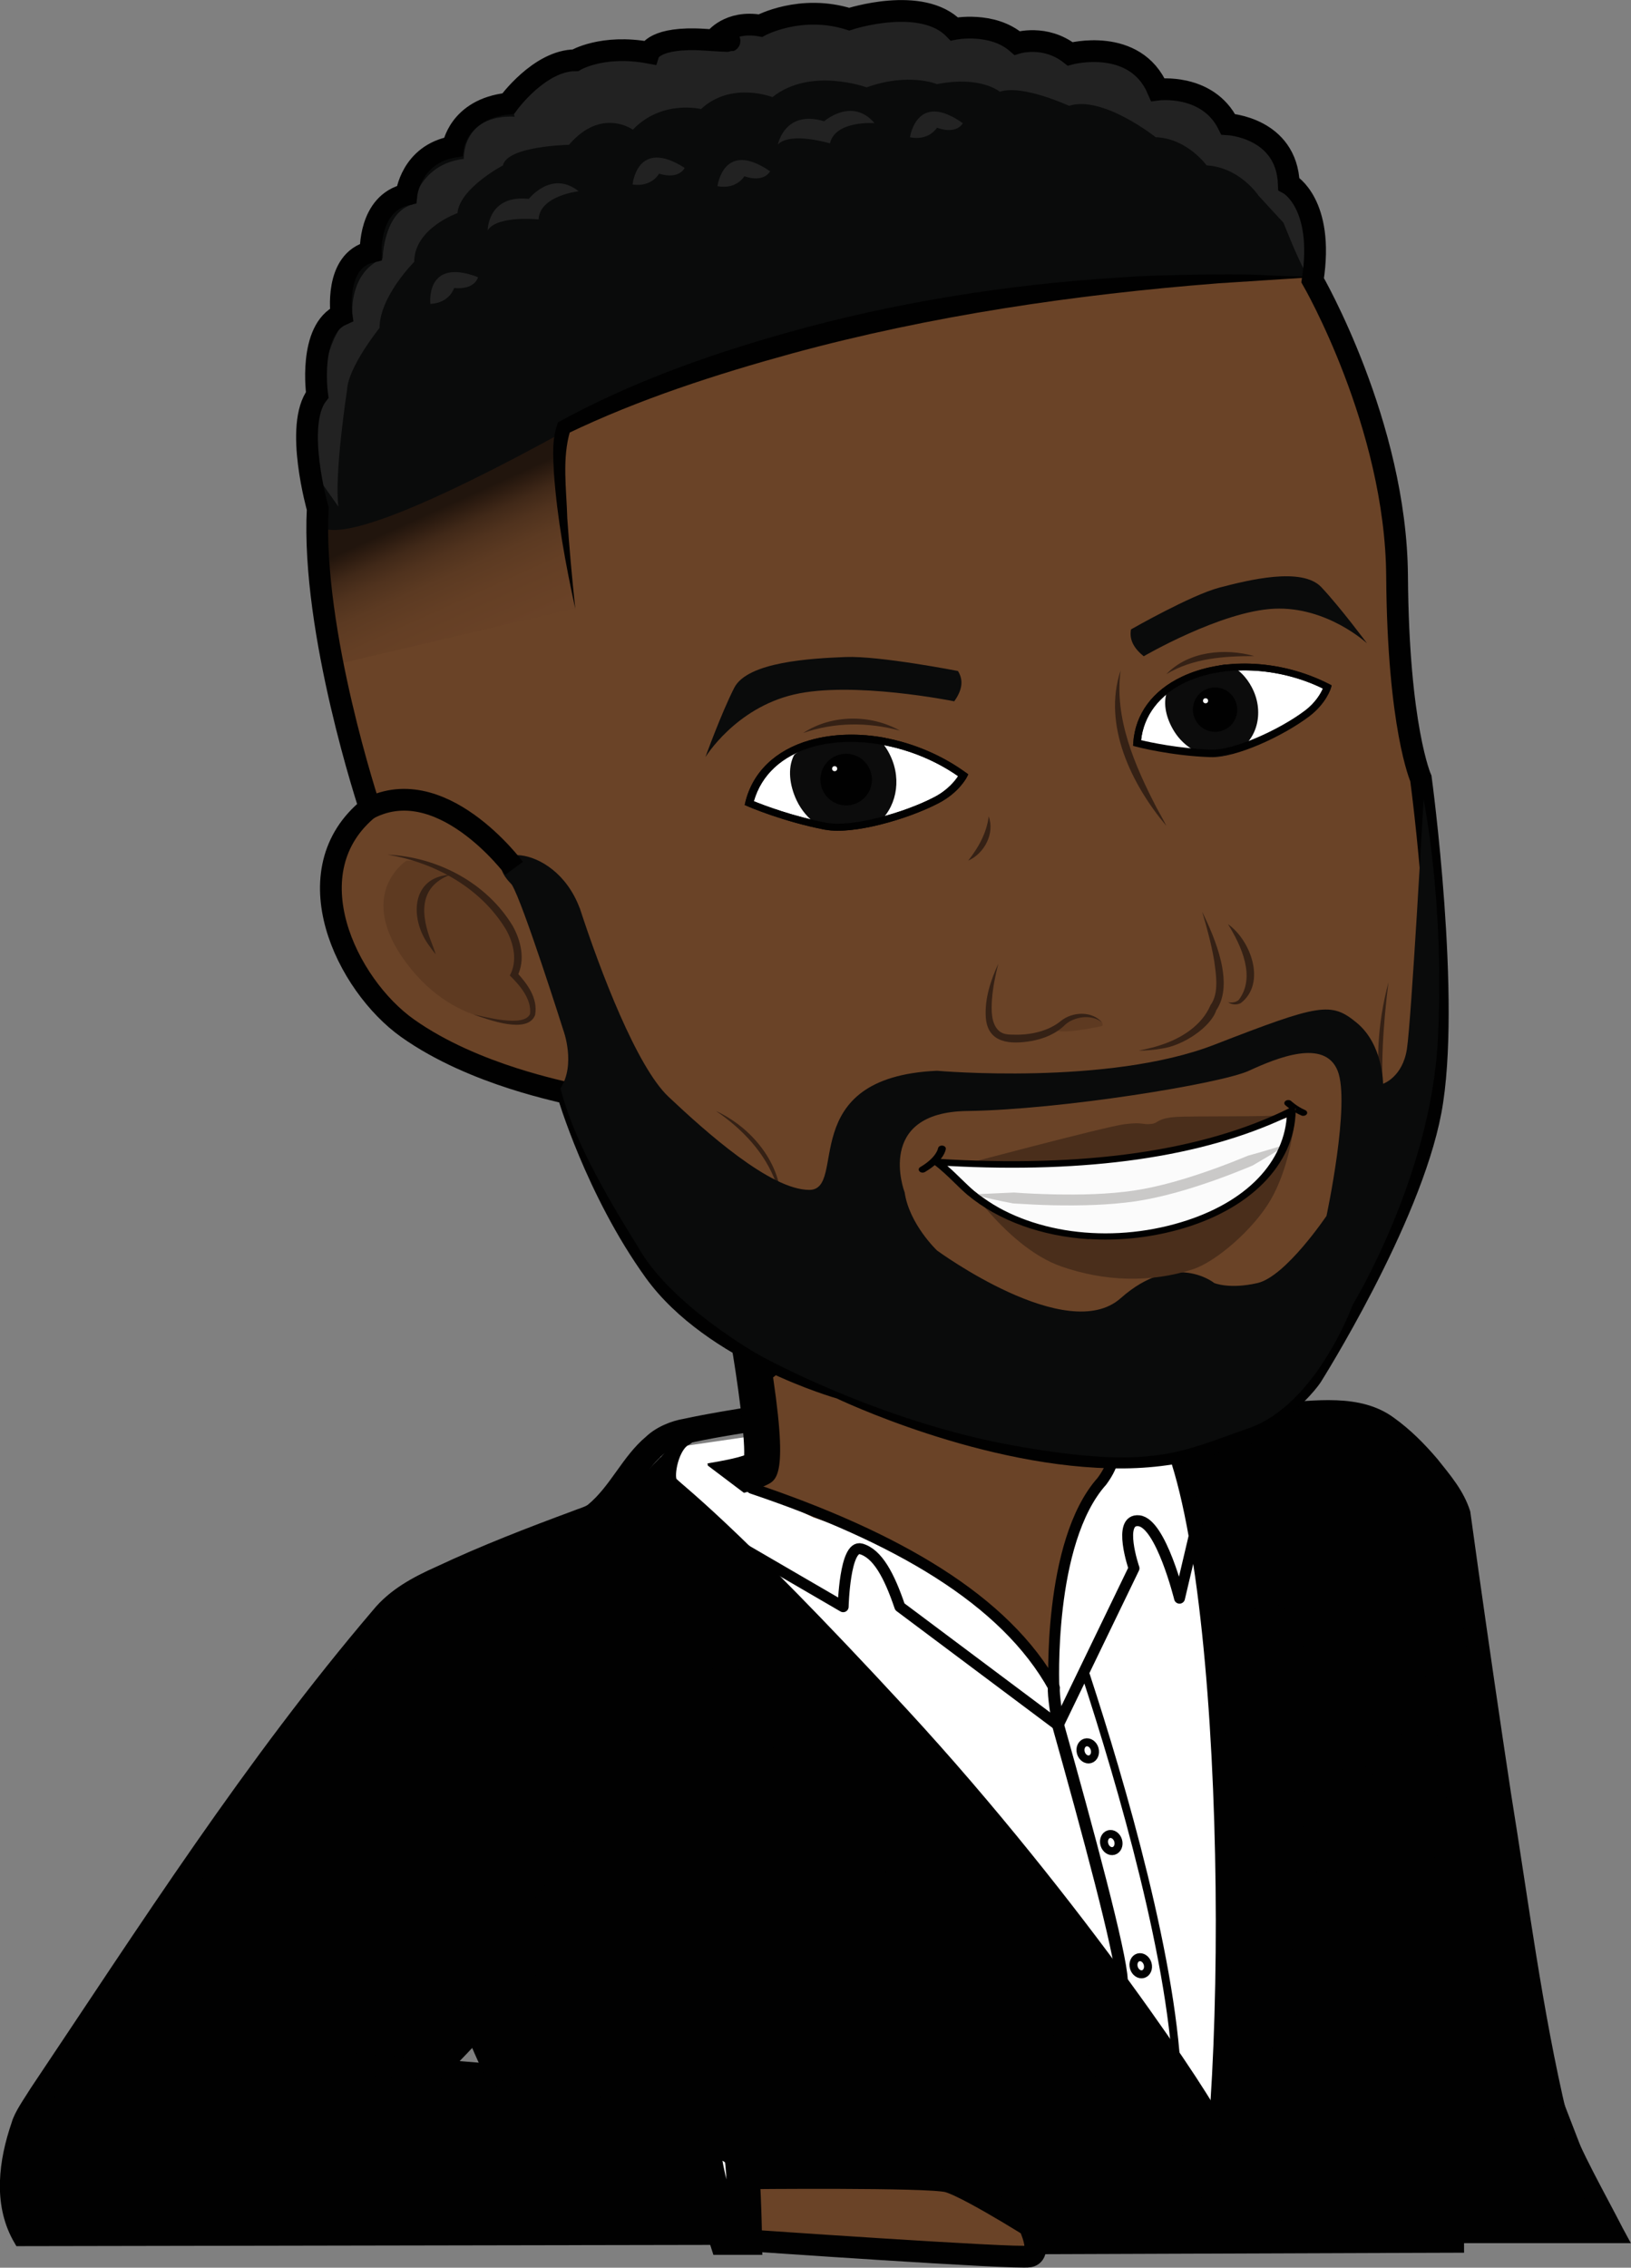
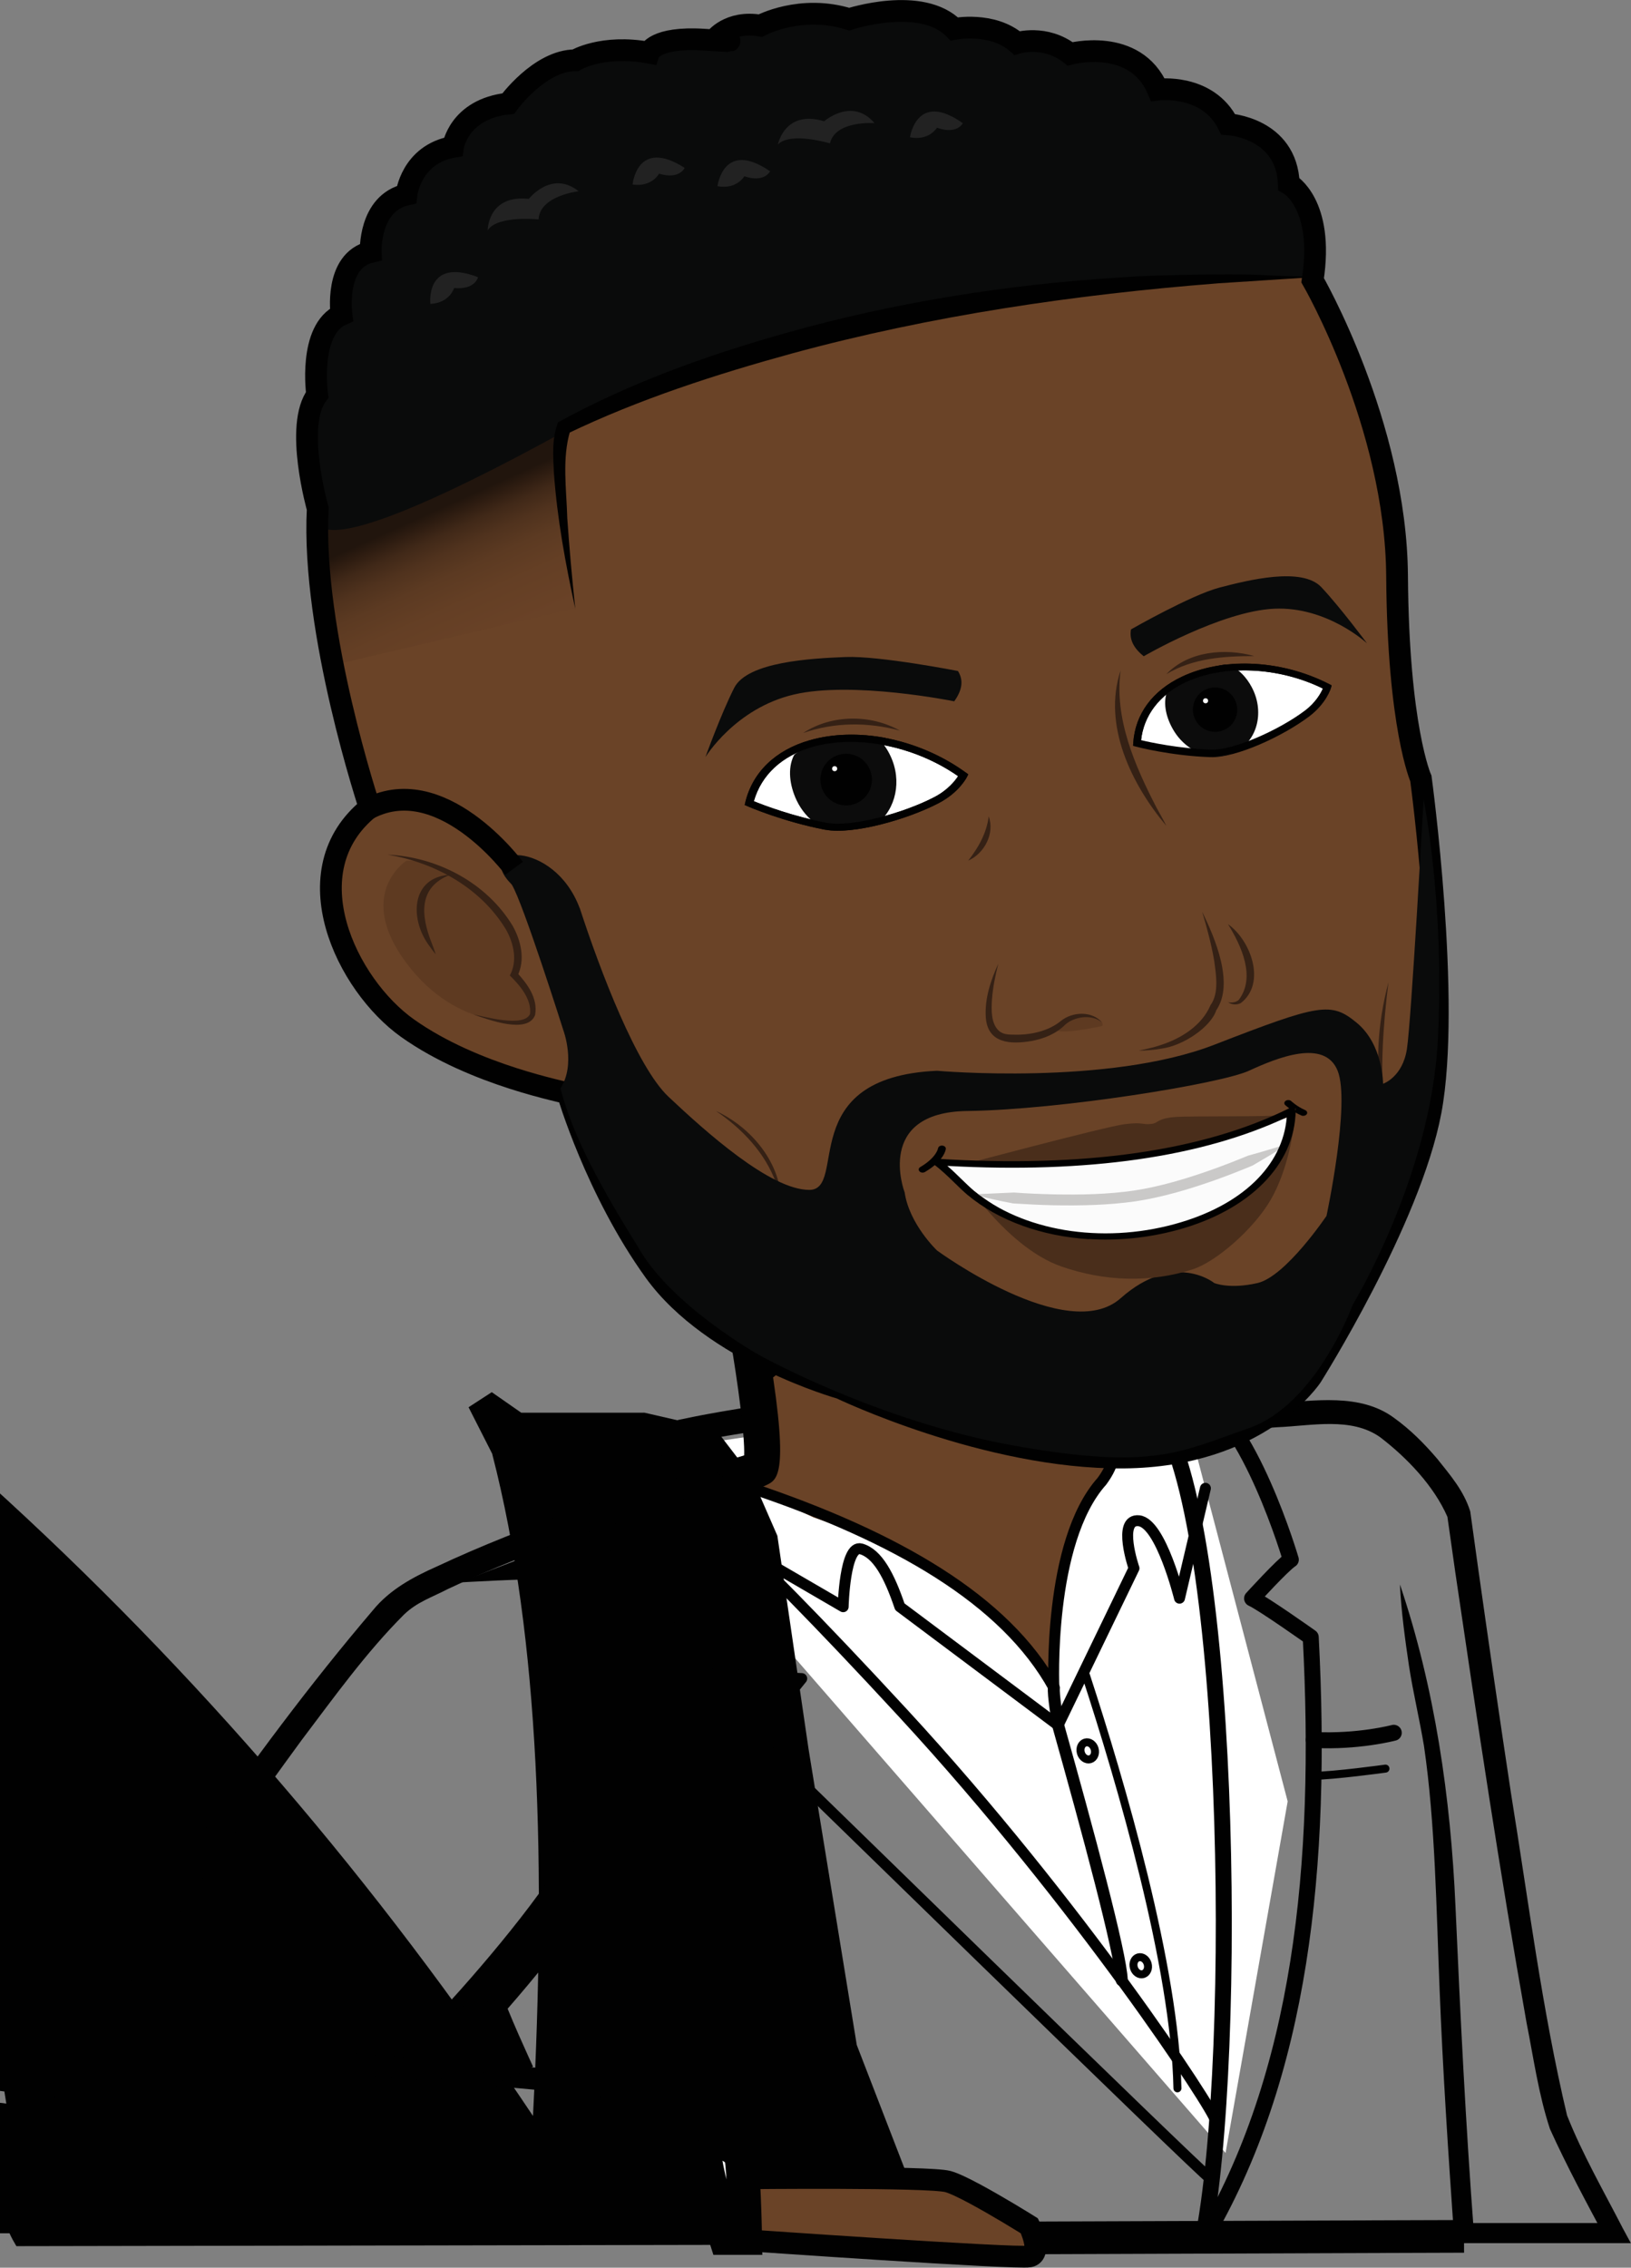
<svg xmlns="http://www.w3.org/2000/svg" id="Calque_2" viewBox="0 0 212.16 294.86">
  <rect x="0" y="0" width="212.16" height="294.86" fill="#808080" stroke="none" />
  <defs>
    <style>.cls-1{stroke-width:1.42px;}.cls-1,.cls-2,.cls-3,.cls-4,.cls-5,.cls-6,.cls-7,.cls-8,.cls-9,.cls-10{stroke:#010101;}.cls-1,.cls-2,.cls-3,.cls-5,.cls-7,.cls-8,.cls-9,.cls-10{fill:none;}.cls-1,.cls-3,.cls-5,.cls-7,.cls-10{stroke-linecap:round;stroke-linejoin:round;}.cls-11{fill:#010101;}.cls-12,.cls-4{fill:#6a4327;}.cls-13,.cls-6{fill:#fff;}.cls-14{fill:#fbfbfb;}.cls-15{fill:#cac9c8;}.cls-16{fill:#0c0c0c;}.cls-17{fill:#0a0b0b;}.cls-18{fill:#352115;}.cls-19{fill:#4a2e1b;}.cls-20{fill:#5e3a21;}.cls-2{stroke-width:6.23px;}.cls-2,.cls-4,.cls-6,.cls-8,.cls-9{stroke-miterlimit:10;}.cls-3,.cls-10{stroke-width:1.04px;}.cls-4,.cls-8{stroke-width:2.83px;}.cls-5{stroke-width:2.08px;}.cls-6{stroke-width:4.35px;}.cls-7{stroke-width:1.56px;}.cls-21{fill:url(#Dégradé_sans_nom_28);opacity:.7;}.cls-9{stroke-width:4.25px;}.cls-10{stroke-dasharray:0 0 5.55 5.55;}.cls-22{fill:#333232;opacity:.6;}</style>
    <linearGradient id="Dégradé_sans_nom_28" x1="55.92" y1="66.64" x2="75.23" y2="109.44" gradientUnits="userSpaceOnUse">
      <stop offset="0" stop-color="#010101" />
      <stop offset=".03" stop-color="#140c07" />
      <stop offset=".07" stop-color="#2e1d11" />
      <stop offset=".12" stop-color="#442b19" />
      <stop offset=".18" stop-color="#55361f" />
      <stop offset=".26" stop-color="#613d23" />
      <stop offset=".37" stop-color="#684126" />
      <stop offset=".66" stop-color="#6a4327" />
    </linearGradient>
  </defs>
  <g id="Calque_15">
    <g>
      <g>
        <polygon class="cls-13" points="85.58 188.52 88.64 198.62 159.42 279.94 167.5 234.23 155.48 188.52 148.87 179.31 85.58 188.52" />
-         <path class="cls-11" d="m3.05,290.39h89.06l-1.66-16.79-34.84-4.47,6.89-7.06,4.4,6.95,22.73,2.93,2.93,18.45h117.42l-9.47-24.49-6.27-38.46-4.06-27.76-3.41-7.81-4.65-6.07-9.22-2.12h-16.04l-3.83-2.67-3.02,1.96,3.07,6.04c6.28,24.34,6.96,54.09,5.31,86.11-20.11-30.09-43.6-57.69-70.98-82.44l-.1-1.77,1.24-4.15-10.74,11.05-27.29,11.88-12.95,16.1-29.48,42.5-7.24,13.48,2.2,8.61Z" />
+         <path class="cls-11" d="m3.05,290.39l-1.66-16.79-34.84-4.47,6.89-7.06,4.4,6.95,22.73,2.93,2.93,18.45h117.42l-9.47-24.49-6.27-38.46-4.06-27.76-3.41-7.81-4.65-6.07-9.22-2.12h-16.04l-3.83-2.67-3.02,1.96,3.07,6.04c6.28,24.34,6.96,54.09,5.31,86.11-20.11-30.09-43.6-57.69-70.98-82.44l-.1-1.77,1.24-4.15-10.74,11.05-27.29,11.88-12.95,16.1-29.48,42.5-7.24,13.48,2.2,8.61Z" />
        <path class="cls-12" d="m97.78,172.29s2.7,18.78,1.81,19.27-1.8,1.96-1.8,1.96l8.02,3.78c18.67,6.4,27.33,13.97,30.93,22.15,0,0,.34-13.44,3.05-22.11l3.53-4.72,1.22-3.65-.4-3.54-3.9-.8-42.46-12.32Z" />
        <path class="cls-11" d="m20.76,269.01c6.52-3.95,14.65-2.42,21.82-2.22,7.26.45,14.51.97,21.76,1.58,8.16.78,16.41,1.29,24.54,2.97,1.03.3,2.28.48,2.91,1.6.11.23.21.54.29.78,1.28,5.66,1.47,10.98,1.54,16.72,0,0-.03,1.46-.03,1.46,0,0-1.48,0-1.48,0,0,0-89.04.16-89.04.16,0,0-.94,0-.94,0,0,0-.47-.82-.47-.82-2.58-4.76-1.82-10.37-.14-15.26.39-1.41,1.72-3.22,2.48-4.47,14.19-21.17,27.96-42.72,44.53-62.16,2.17-2.65,5.17-4.28,8.31-5.67,5.81-2.73,11.78-5.03,17.78-7.25.53-.23,1.38-.44,1.84-.76,2.96-2.43,4.5-6.29,7.58-8.87,1.31-1.24,3.23-2.04,4.98-2.33,3.2-.69,6.33-1.18,9.48-1.69,0,0-1.38,1.73-1.38,1.73-.48-4.64-2.1-9.48-3.32-14.09-.88-3.8-2.46-7.58-2.02-11.65,1.88-5.99,9.15,1.83,11.41,3.79,5.8,5.33,10.94,11.61,17.34,16.18.52.33.97.56,1.37.64.06,0-.12.02.13-.01l.92-.12c5.77-.8,18-2.35,23.89-3.11.93-.08,4.5-.62,5.41-.58,1.26.1,2.32,1.43,2.83,2.11,1.34,1.63,2.59,4.11,4.26,5,.16.08.2.08.4.11,1.69.1,4.45-.21,6.15-.34,5.05-.27,11.01-1.34,15.43,1.91,2.19,1.57,3.98,3.4,5.65,5.35,1.7,2.14,3.43,4.12,4.28,6.83,0,0,1.04,7.48,1.04,7.48,1.38,9.77,2.8,19.54,4.28,29.3,2.26,13.94,4.02,28.01,7.27,41.75,2,5.05,4.76,9.83,7.26,14.69,0,0,1.04,1.92,1.04,1.92,0,0-2.18,0-2.18,0,0,0-19.54,0-19.54,0,0,0-1.21,0-1.21,0,0,0-.09-1.21-.09-1.21-.74-10.61-1.44-21.2-1.86-31.83-.42-10.23-.55-21.54-2.03-31.61-.57-3.43-1.41-6.92-1.95-10.41-.52-3.51-1-7.02-1.18-10.59,4.56,13.46,6.61,27.79,7.23,41.9.63,14.17,1.32,28.23,2.39,42.35,0,0-1.3-1.21-1.3-1.21,0,0,19.54,0,19.54,0l-1.14,1.92c-2.5-4.66-5-9.3-7.2-14.15-1.49-4.51-2.13-9.21-3.05-13.84-3.46-19.48-6.39-39.01-9.27-58.57,0,0-1.02-7.19-1.02-7.19-1.77-4.05-5.3-7.72-8.76-10.36-3.76-2.66-8.96-1.47-13.37-1.29-2.02.12-4.79.55-6.78.36-3.52-.56-4.99-4.06-6.86-6.34-.31-.43-.75-.89-.84-.93,0,0,.02.02.04.02.07.04.09.03.21.05.04,0,.13,0,.13,0,0,0-.08,0-.08,0,0,0-.18.02-.18.02,0,0-.9.1-.9.1-7.57.94-20,2.53-27.51,3.57,0,0-.92.12-.92.12-2.03.3-3.83-1.18-5.31-2.24-5.88-4.72-10.76-10.31-16.21-15.42-2.09-1.87-4.27-4.17-6.61-5.1-.02,0,.27-.03.4-.15.33-.27.25-.34.24-.21-.11,3.35,1.18,6.75,1.98,10.08,1.42,5.36,3.2,10.54,3.56,16.21-3.97.67-8.02,1.23-11.88,2.16-2.43.64-3.78,2.7-5.34,4.67-1.5,1.96-2.82,4.25-5.01,5.81-.34.21-.73.45-1.12.59-3.43,1.27-6.88,2.55-10.26,3.92-2.92,1.18-5.83,2.41-8.65,3.75-2.02,1.06-3.99,1.67-5.7,3.32-4.94,4.94-9.07,10.71-13.35,16.37-11.68,15.96-22.92,32.35-33.74,48.92-2.27,4.14-3.15,10.22-1.01,14.35,0,0-1.4-.81-1.4-.81l89.04.06-1.51,1.46c-.07-5.15-.21-11.12-1.49-16.09.04.09.12.2.15.23.17.18.17.14.15.14-1.15-.49-2.54-.67-3.81-.92-7.05-1.14-14.31-1.78-21.52-2.43-10.76-.82-21.68-1.95-32.45-2.04-3.56.13-7.04.2-10.69.25l-.19-.48h0Z" />
        <path class="cls-2" d="m54.18,269.02c2.94-2.31,12.41-12.68,18.4-20.91,5.99-8.23,8.5-14.33,8.5-14.33" />
        <path class="cls-2" d="m66.51,270.03s-3.75-8.12-4.01-9.54" />
        <path class="cls-4" d="m96.98,283.24s23.83-.25,26.32.42c1.55.42,5.27,2.55,7.86,4.09,1.58.94,2.74,1.67,2.74,1.67,0,0,1.75,3.64,0,3.98s-37.01-2.12-37.01-2.12" />
        <path class="cls-6" d="m91.39,278.27s3.67-.11,4.94,1.95c.28.46.54,6.19.62,10.8h-2.57c-1.31-4.04-2.7-9.29-2.98-12.75Z" />
        <path class="cls-5" d="m150,182.97c10.16,11.67,11.26,84.46,6.4,108.52,12.89-21.67,15.65-48.95,14.1-78.61,0,0-6.21-4.4-7.63-5.04,0,0,4.01-4.4,5.04-5.04,0,0-5.4-18.46-12.44-21.84s-5.48,2.02-5.48,2.02Z" />
        <path class="cls-5" d="m181.3,225.31s-4.62,1.23-10.41.93" />
        <path class="cls-3" d="m180.22,229.97s-6.78.93-9.33.93" />
        <g>
          <path class="cls-3" d="m79.9,235.21s.38-1.15.77-3.02" />
          <path class="cls-10" d="m81.4,226.69c.2-3.42-.05-7.42-1.5-11.16-2.81-7.21-6.83-11.07-13.75-11.72" />
          <path class="cls-3" d="m63.37,203.73c-.98.02-2.02.1-3.11.22" />
        </g>
        <path class="cls-11" d="m59.66,205.77s9.26-.56,12.2-.39c0,0-.51-1.69.44-1.67s2.68.44,2.68.44c0,0-1.03-2.08-5.63-2.1" />
        <path class="cls-1" d="m79.99,194.35s-1.43,4.38,0,6.95,11.84,16.32,11.84,16.32l12.46.64-6.12,7.58s58.8,57.4,59.19,57.35.88-6.09.77-7.4-17.68-28.13-40.66-53.03c-22.98-24.9-29.53-29.31-30.07-30.07s.2-4.71,1.92-5.47l3.11-2.5h7.04s.1-5.73.1-5.73l2.27-1.82,23.24-.98,18.69,8.34s3.09,3.36-.44,8.08c-7.11,7.95-6.24,26.86-6.24,26.86-6.31-11.48-20.58-19.65-39.29-25.95l-3.6-2.72" />
        <path class="cls-7" d="m145.92,257.49c-.1-3.44-4.46-19.58-8.28-33.16-.14-.87-.65-4.05-.55-4.86" />
        <path class="cls-3" d="m141.26,217.85c4.5,13.77,11.6,37.88,11.9,53.69" />
        <ellipse class="cls-3" cx="141.49" cy="227.67" rx=".93" ry="1.13" transform="translate(-57.99 48.61) rotate(-16.23)" />
-         <ellipse class="cls-3" cx="144.54" cy="239.59" rx=".93" ry="1.13" transform="translate(-61.19 49.94) rotate(-16.23)" />
        <ellipse class="cls-3" cx="148.38" cy="255.61" rx=".93" ry="1.13" transform="translate(-65.52 51.65) rotate(-16.23)" />
        <polyline class="cls-9" points="133.91 290.99 181.07 290.82 190.44 290.79" />
        <path class="cls-11" d="m99.56,173.03l-4.61.81c1.03,5.87,1.95,12.92,1.85,15.4-1.23.42-2.81.7-4.46.99l-.31.06.05.28,4.69,3.54c1.05-.26,2.05-.58,2.95-1.02,1.53-.74,3.11-1.51-.15-20.07Z" />
        <path class="cls-1" d="m96.75,201.4l12.93,7.52s.19-8.13,2.33-7.52c2.14.61,3.66,3.45,5.04,7.52l20.59,15.41,9.87-20.41s-2.23-6.49.64-6.18,5.28,10.07,5.28,10.07l3.37-14.29" />
        <path class="cls-12" d="m41.33,66.14s98.86-44.36,124.77-32.81c0,0,4.02,1.2,6.44,6.53,2.42,5.33,7.18,19.71,7.18,19.71l1.71,9.87v8.74l.91,9.87.83,6.5,1.87,8.35.91,13.38-2.68,24.43-3.94,1.97-5.28-7.53-21.9,4.79-28.24,2.75-12.18,3.45-2.32,11.34-24.29-9.29c-2.59-.07-6.12-1.95-10-4.9-8.29-2.45-14.71-5.34-19.62-8.43-7.85-4.02-11.4-11.47-12.17-18.02-.79-6.74,1.38-8.38,4.8-12.68.77-.03-.9-1.77-1.41-3.61-1.1-3.98-3.42-13.98-3.42-13.98l-1.98-11.83v-8.59Z" />
        <path class="cls-21" d="m47.59,66.79c6.63-3.49,19.3-9.86,24.57-10.43.89-.43.84,1.61.58,4.2-.1.99.57,6.82,1.02,11.74.66,2.93,1.02,6.79,1.02,6.79,0,0-.41.14-.69.17l-30.58,7.18s-1.44-3.94-1.19-7.21c-4.22-14.78,2.73-11.1,5.28-12.44Z" />
        <path class="cls-17" d="m41.61,65.68c-.73,1.44-5.35,11.89,40.74-14.61,18.23-6.02,38.29-11.82,50.32-12.76,6.59-1.39,18.88-1.63,27.76-1.96,6.73-.33,10.31.08,10.04-.8.38-.12.54-.27.44-.43-.78-.08,1.92-3.43-3.16-12.24-.74-2.68-2.63-5.74-8.15-7.42-2.71-2.49-5.71-4.24-8.57-3.85-.82-.96-1.52-1.92-2.06-2.87-3.2-1.66-6.28-2.4-8.76-1.49-3.26-1.28-6.33-2.08-8.91-2.14-1.86-.81-4.3-1.54-8.04-1.85-4.38-1.38-8.67-2.14-12.15-.66-4.82-.65-9-.68-11.69.64-3.36.1-5.25.56-4.71,1.88-12.93,1.59-23.86,1.69-27.52,7.63-1.05.2-1.81.15-2.77.63-3.52,1.75-5.36,3.72-5.38,5.91,0,0-2.72.14-7.13,5.92-2.56,2.55-4.55,5.34-3.36,7.05-1.97,1.6-3.89,2.15-4.63,7.92-2.1,4.41-3.35,9.19-3.46,14.47-1.13,2.27-.66,6.03,1.13,11.04Z" />
-         <path class="cls-22" d="m41.33,62.05s-2.25-10.14.7-12.39c0,0,.42-6.06,3.8-8.87,0,0-.42-5.35,3.94-7.18,0,0,.14-6.06,3.94-7.04,0,0,.84-5.21,6.62-5.91,0,0-.28-5.77,6.62-5.49-.67-1.76,1.94-6.23,6.48-6.53.99-.07,4.56-1.47,8.55-2.15,2.62-.45,5.97-.83,9.63-1.18,1.99-.19,8.36-1.86,9.79-2.3,5.73-1.77,14.29-1.53,15.66-1.59,2.29-.1,5.5.94,9.25,2.64.93.42,17.37,3.87,19.09,3.8,2.89-.12,14.57,7.32,18.63,10.81,1,.87,3.76,1.7,5.31,10.01.64,3.09,3.4,14.72-2.39.28l-3.24-3.52s-2.39-3.66-6.76-3.94c0,0-2.53-3.52-6.62-3.66,0,0-6.9-5.49-11.27-4.08,0,0-6.06-2.82-9.01-1.83,0,0-2.41-2.11-8.17-.99,0,0-3.66-1.55-9.15.42,0,0-7.32-2.68-12.25,1.27,0,0-5.35-2.11-9.29,1.55,0,0-5.07-1.27-8.87,2.68,0,0-4.08-2.96-8.31,1.97,0,0-8.03.14-8.59,2.68,0,0-5.63,2.96-5.91,6.2,0,0-5.63,1.97-5.63,6.34,0,0-4.51,4.51-4.51,8.59,0,0-4.08,5.07-4.22,8.03,0,0-1.69,10.98-1.13,15.21l-2.68-3.8Z" />
        <path class="cls-8" d="m73.86,142.19c-.1-.19-12.07-2.27-20.85-8.5-7.92-5.62-15.16-20.46-4.92-28.68,0,0-7.6-22.81-6.76-38.87,0,0-3.09-10.84-.07-14.79,0,0-1.2-8.45,3.16-10.42,0,0-.99-7.04,3.8-8.17,0,0-.28-6.34,4.65-7.46,0,0,.56-5.21,6.06-6.2,0,0,.7-4.93,7.18-5.63,0,0,4.08-5.63,8.73-5.63,0,0,3.52-2.11,9.58-.99,0,0,.7-2.11,7.18-1.69s1.41-.06,1.41-.06c0,0,1.83-2.48,5.91-1.77,0,0,5.21-2.82,11.55-.84,0,0,9.44-3.1,13.66,1.27,0,0,4.93-.99,8.17,1.83,0,0,3.66-1.13,6.9,1.41,0,0,8.45-2.25,11.41,4.65,0,0,6.48-.84,9.15,4.51,0,0,7.6.42,7.89,7.75,0,0,4.65,2.53,3.1,12.53,0,0,10.84,18.73,10.98,38.45.14,19.72,3.1,26.34,3.1,26.34,0,0,3.94,29.05,1.27,43.25-2.68,14.21-15.49,34.48-15.49,34.48,0,0-6.76,10.42-24.5,10.56s-36.76-9.01-36.76-9.01c0,0-16.62-4.65-24.22-15.21s-11.27-23.1-11.27-23.1Z" />
        <path class="cls-22" d="m82.29,23.99s.55-6.14,6.77-2.16c0,0-.66,1.56-3.33.75,0,0-.93,1.78-3.44,1.41Z" />
        <path class="cls-22" d="m93.33,24.21s.75-6.12,6.84-1.94c0,0-.71,1.54-3.35.65,0,0-.99,1.75-3.49,1.29Z" />
        <path class="cls-22" d="m101.19,18.79s.87-4.57,6.02-3.02c0,0,3.61-3.19,6.55.24,0,0-5.09-.39-5.8,2.63,0,0-5.15-1.55-6.77.15Z" />
        <path class="cls-22" d="m118.37,17.85s.85-6.11,6.87-1.83c0,0-.74,1.52-3.36.59,0,0-1.02,1.73-3.51,1.24Z" />
        <path class="cls-22" d="m55.98,39.52s-.7-6.12,6.2-3.48c0,0-.33,1.66-3.11,1.41,0,0-.55,1.93-3.09,2.07Z" />
        <path class="cls-22" d="m63.44,29.94s0-4.65,5.35-4.08c0,0,2.96-3.8,6.48-.99,0,0-5.07.56-5.21,3.66,0,0-5.35-.56-6.62,1.41Z" />
        <g>
          <path class="cls-13" d="m147.9,96.67c.65-9.57,14.37-12.69,24.76-7.33,0,0-.54,1.88-2.65,3.48-3.39,2.57-9.35,5.31-12.51,5.21-5.13-.17-9.6-1.35-9.6-1.35Z" />
          <path class="cls-11" d="m162.7,86.3c3.45.12,7.01,1.02,10.21,2.67l.31.16-.09.31c-.02.08-.61,2.03-2.81,3.7-3.44,2.6-9.56,5.42-12.85,5.31h-.06c-5.11-.18-9.48-1.32-9.66-1.37l-.36-.1.02-.34c.25-3.76,2.5-6.83,6.33-8.65,2.63-1.25,5.75-1.81,8.95-1.7Zm9.38,3.24c-5.74-2.83-12.88-3.16-17.87-.79-3.4,1.61-5.45,4.3-5.79,7.6,1.16.28,4.91,1.1,9.05,1.24h.06c2.98.1,8.88-2.61,12.17-5.1,1.47-1.11,2.14-2.38,2.38-2.95Z" />
        </g>
        <path class="cls-16" d="m162.6,88.95c-.42-.69-.93-1.29-1.52-1.76-.21-.17-1.05-.93-1.87-.78-2.64.45-7.19,2.93-7.42,3.59-.54,1.53-.07,3.44.92,5.05,1.89,3.07,5.63,4.19,8.36,2.51,2.73-1.68,3.42-5.53,1.53-8.6Z" />
        <ellipse class="cls-11" cx="158.05" cy="92.27" rx="2.88" ry="2.89" transform="translate(-24.91 96.44) rotate(-31.58)" />
        <path class="cls-11" d="m162.7,86.3c3.45.12,7.01,1.01,10.21,2.65l.31.16-.09.31c-.02.08-.61,2.01-2.81,3.66-3.43,2.58-9.55,5.37-12.84,5.26h-.06c-5.11-.18-9.48-1.31-9.66-1.36l-.36-.1.02-.33c.25-3.72,2.5-6.76,6.33-8.56,2.63-1.24,5.74-1.79,8.95-1.68Zm9.38,3.21c-5.74-2.81-12.88-3.13-17.87-.79-3.4,1.6-5.44,4.26-5.78,7.52,1.16.28,4.91,1.09,9.05,1.23h.06c2.98.1,8.88-2.58,12.17-5.05,1.47-1.1,2.14-2.36,2.38-2.92Z" />
        <g>
          <path class="cls-13" d="m97.45,104.43c2.43-9.98,17.7-10.99,27.85-3.62,0,0-.92,1.89-3.47,3.22-4.1,2.14-10.97,4.05-14.34,3.41-5.46-1.03-10.04-3.02-10.04-3.02Z" />
          <path class="cls-11" d="m115.18,95.96c3.67.7,7.33,2.23,10.46,4.5l.31.22-.15.31c-.04.08-1.02,2.04-3.68,3.43-4.15,2.17-11.22,4.13-14.72,3.47h-.06c-5.44-1.05-9.91-2.97-10.1-3.06l-.37-.16.08-.35c.95-3.92,3.92-6.78,8.35-8.06,3.05-.88,6.48-.95,9.9-.31Zm9.46,4.97c-5.64-3.94-13.22-5.46-19-3.79-3.94,1.14-6.61,3.63-7.58,7.04,1.19.49,5.06,1.97,9.47,2.81h.06c3.17.61,9.99-1.27,13.96-3.35,1.78-.93,2.72-2.16,3.08-2.72Z" />
        </g>
        <path class="cls-16" d="m115.83,98.29c-.39-.83-.89-1.57-1.5-2.17-.22-.22-4.85-.62-6.37-.11-2.34.78-4.49,1.79-4.7,2.23-.83,1.68-.55,3.89.36,5.82.63,1.33,1.57,2.41,2.68,3.16,1.96,1.33,7.39.2,7.75-.08,2.49-1.94,3.31-5.62,1.78-8.85Z" />
        <ellipse class="cls-11" cx="110.06" cy="101.37" rx="3.35" ry="3.36" transform="translate(-32.75 56.73) rotate(-25.29)" />
        <path class="cls-11" d="m115.18,95.96c3.67.7,7.33,2.23,10.46,4.5l.31.22-.15.31c-.04.08-1.02,2.04-3.68,3.43-4.15,2.17-11.22,4.13-14.72,3.47h-.06c-5.44-1.05-9.91-2.97-10.1-3.06l-.37-.16.08-.35c.95-3.92,3.92-6.78,8.35-8.06,3.05-.88,6.48-.95,9.9-.31Zm9.46,4.97c-5.64-3.94-13.22-5.46-19-3.79-3.94,1.14-6.61,3.63-7.58,7.04,1.19.49,5.06,1.97,9.47,2.81h.06c3.17.61,9.99-1.27,13.96-3.35,1.78-.93,2.72-2.16,3.08-2.72Z" />
        <path class="cls-11" d="m120,150.08c-.14,0-.27-.06-.36-.15-.17-.17-.12-.42.1-.54,2.07-1.22,2.24-2.35,2.24-2.36.03-.21.27-.37.53-.35h0c.27.02.47.2.45.42,0,.06-.17,1.46-2.63,2.91-.1.06-.22.08-.34.08Z" />
        <path class="cls-11" d="m168.03,142.92c-.07,0-.13-.02-.2-.05-1.16-.5-2-1.28-2.03-1.31-.17-.16-.15-.41.07-.55.21-.14.52-.12.7.05,0,0,.75.7,1.74,1.12.24.1.33.34.2.53-.1.14-.29.21-.48.2Z" />
        <path class="cls-19" d="m123.94,149.37s19.06-5.09,21.56-5.4,2.22.12,3.49-.05c.81-.11.67-.7,3.06-.88,1.74-.13,11.79,0,13.07-.21s-10.79,4.05-14.38,4.72-20.46,2.04-22.1,2.12-4.69-.29-4.69-.29Z" />
        <path class="cls-19" d="m124.29,149.58s5.94,9.79,13.26,12.34c5.41,1.89,11.19,2.09,16.59.35,2.91-.95,7.66-5.04,9.82-8.76,2.16-3.72,2.98-8.68,3.17-11.58l-2.84,5.53-3.28,4.01-6.97,4.43-5.44,1.71-5.61.68-8.52-1.55-5.75-3.08-4.42-4.06Z" />
        <path class="cls-14" d="m122.8,149.17l3.61,3.15c3.62,2.84,6.99,4.45,10.18,5.15,8.62,1.92,22.22-1.21,26.31-6.58.81-1.07,2.85-4.63,2.85-4.63l.32-3.12-3.93,1.32-7.27,2.14-5.79,1.13-5.94,1.01-8.21.23h-9.85s-2.29.21-2.29.21Z" />
        <path class="cls-15" d="m126.43,152.83l5.13-.25c1.69.13,3.37.19,5.06.24,8.49.47,16.73-1.5,24.49-4.88,1.65-.43,3.28-.94,4.93-1.42-1.41,1-2.9,1.85-4.39,2.73-7.91,3.46-16.39,5.47-25.07,4.99-3.45,0-6.86-.34-10.16-1.4h0Z" />
        <path class="cls-11" d="m141.02,158.48c-5.89-.37-11.37-2.3-15.33-5.59-.5-.41-1.03-.93-1.59-1.48-.82-.8-1.74-1.7-2.68-2.38-.17-.12-.21-.3-.12-.46s.31-.25.54-.23c18.62,1.16,33.57-.97,44.43-6.35.17-.08.39-.09.56-.02.18.07.29.21.29.36-.12,6.78-5.83,12.52-14.88,14.99-3.72,1.02-7.55,1.39-11.22,1.16Zm-17.87-9.25c.64.55,1.25,1.15,1.81,1.69.55.53,1.07,1.04,1.54,1.43,6.12,5.09,16.07,6.75,25.36,4.22,8.41-2.3,13.63-7.3,14.14-13.48-10.71,5.04-25.11,7.1-42.85,6.14Z" />
        <path class="cls-18" d="m104.48,95.31c3.67-2.42,8.77-2.46,12.57-.31-4.14-1.12-8.5-1.11-12.57.31h0Z" />
        <path class="cls-18" d="m151.72,87.66c2.86-3,7.62-3.42,11.44-2.35-3.93,0-8,.27-11.44,2.35h0Z" />
        <circle class="cls-13" cx="108.57" cy="99.95" r=".33" />
        <path class="cls-18" d="m145.77,87.17c-.84,6.27,1.85,12.38,4.66,17.83.43.79.89,1.57,1.29,2.39-4.54-5.39-8.32-13.12-5.95-20.22h0Z" />
        <path class="cls-20" d="m52.88,111.91s-6.76,4.32,0,13.33c6.76,9.01,15.4,7.51,15.4,7.51,0,0,3.04-.38-1.39-6.01,0,0,1.24-1.22,0-4.37s-1.99-4.65-5.93-7.09-4.32-3.38-8.07-3.38Z" />
        <path class="cls-11" d="m74.85,79.23c-1.28-5.85-2.37-11.75-2.8-17.74-.1-2.22-.29-4.43.54-6.58,9.43-5.17,19.47-8.75,29.74-11.64,14.13-3.98,28.84-6.3,43.5-7.2,1.54-.13,4.74-.27,6.29-.28,3.6-.09,9.01-.2,12.58,0,0,0,6.28.24,6.28.24,0,0-12.53.81-12.53.81-18.63,1.46-37.35,4.2-55.39,9.11-9.94,2.73-19.97,5.97-29.26,10.44,0,0,.38-.4.38-.4-1.1,3.61-.49,7.62-.39,11.37.27,3.95.63,7.91,1.05,11.87h0Z" />
        <path class="cls-18" d="m180.61,127.72c-.69,5.59-1.1,11.21-.56,16.83-1.3-5.51-.88-11.39.56-16.83h0Z" />
        <path class="cls-18" d="m93.13,144.46c4.67,2.15,8.58,6.87,8.51,12.19-.17-.92-.39-1.91-.68-2.8-1.42-3.93-4.4-7.07-7.83-9.39h0Z" />
        <path class="cls-17" d="m75.41,118.06c2.68,8.24,7.43,20.67,11.55,24.55,4.79,4.51,13.24,12.11,18.31,12.11s-1.98-14.65,16.61-15.49c0,0,22.26,1.97,36.06-3.38,13.8-5.35,15.21-5.63,18.59-2.82,3.38,2.82,3.38,7.89,3.38,7.89,0,0,2.53-.84,3.1-4.51s2.17-32.45,2.17-32.45c0,0,2.79,13.58,1.85,31.33-.93,17.74-11.06,34.35-11.06,34.35,0,0-4.71,13.01-13.55,16.07s-12.36,5.46-30.25,2.31c-17.9-3.15-33.42-11.83-33.42-11.83,0,0-11.59-6.48-15.82-14.16-6.04-9.67-8.64-15.31-10.03-20.5,2.04-3.14.38-7.57.38-7.57,0,0-5.27-16.66-6.71-18.94-5.16-5.19,5.45-5.95,8.83,3.05Z" />
        <path class="cls-12" d="m117.66,155s-3.94-10.38,8.17-10.54,32.95-3.54,36.62-5.23,9.86-4.22,11.55,0c1.69,4.22-1.45,18.87-1.45,18.87,0,0-5.31,7.89-8.97,8.73-3.66.84-5.63,0-5.63,0,0,0-5.18-4.22-12.17,1.97-6.98,6.2-23.89-6.2-23.89-6.2,0,0-3.63-3.43-4.22-7.6Z" />
        <path class="cls-8" d="m66.88,112.9s-9.66-13.05-19.29-7.56" />
        <path class="cls-17" d="m148.77,85.33c-1.21-.98-1.91-2.1-1.65-3.49,0,0,7.83-4.48,11.52-5.44s10.73-2.74,13.25-.04c2.52,2.69,5.93,7.29,5.93,7.29,0,0-5.18-4.82-12.08-4.5-6.9.32-16.98,6.19-16.98,6.19Z" />
        <path class="cls-17" d="m124.12,91.2c.96-1.34,1.3-2.66.49-3.95,0,0-10.24-2-14.63-1.82-4.39.18-12.75.6-14.48,4.02s-3.74,9-3.74,9c0,0,3.85-6.34,11.5-8.14,7.65-1.8,20.86.88,20.86.88Z" />
        <path class="cls-20" d="m143.38,133.41s-4.27.94-5.63.66c0,0-.74-.11-.31-.42s2.4-2.19,4.52-1.42c0,0,1.8.47,1.42,1.17Z" />
        <path class="cls-18" d="m50.41,111.13c6.47.29,12.88,3.64,16.28,9.26,1.09,1.94,1.67,4.45.6,6.55,0,0-.1-.54-.1-.54,1.39,1.51,2.8,3.36,2.42,5.57-.96,2.55-6.06.62-8.05-.07,1.55.31,6.64,1.73,7.39-.07.21-1.93-1.33-3.71-2.63-4.99,1.02-1.89.52-4.16-.5-5.97-3.25-5.4-9.26-8.74-15.41-9.74h0Z" />
        <path class="cls-18" d="m58.58,113.74c-4.21,1.59-3.83,5.33-2.44,8.84.19.49.38.99.54,1.51-.35-.41-.66-.85-.98-1.3-2.42-3.43-2.2-8.77,2.88-9.05h0Z" />
        <path class="cls-18" d="m156.4,118.6c1.64,3.37,4.19,9.29,1.81,12.76-.7,2.17-4.27,4.61-7.13,4.99-.97.17-1.96.26-2.94.26.95-.21,1.91-.4,2.83-.72,2.67-.85,5.37-2.55,6.48-5.17,1.15-1.58.74-3.98.48-5.87-.37-2.11-.92-4.19-1.54-6.25h0Z" />
        <path class="cls-18" d="m159.74,120.17c2.96,2.09,5.02,7.67,1.66,10.26-.56.29-1.22.2-1.66-.12.53.11,1.06.01,1.4-.3,2.24-2.95.33-7.04-1.4-9.84h0Z" />
        <path class="cls-18" d="m143.38,132.97c-1.41-1.21-3.72-.72-4.8.25-1.23,1.23-2.8,1.84-4.41,2.14-2.7.46-5.71.34-5.94-3.1-.15-2.43.64-4.79,1.63-6.95-.39,1.52-.7,3.06-.82,4.6-.09,1.35-.15,3.11.85,4.08.46.44,1.08.55,1.87.54,2.18.09,4.61-.42,6.28-1.81,1.52-1.2,4.05-1.28,5.34.25h0Z" />
        <path class="cls-18" d="m128.61,106.16c.82,2.19-.57,4.84-2.66,5.74,1.34-1.72,2.38-3.56,2.66-5.74h0Z" />
        <circle class="cls-13" cx="156.82" cy="91.12" r=".33" />
      </g>
      <path class="cls-11" d="m119.98,152.47c-.14,0-.28-.06-.37-.16-.17-.18-.13-.43.1-.56,2.13-1.26,2.3-2.42,2.31-2.43.03-.22.27-.38.55-.36h0c.28.02.49.21.46.43,0,.06-.18,1.51-2.71,3-.1.06-.23.09-.35.08Z" />
      <path class="cls-11" d="m169.48,145.09c-.07,0-.14-.02-.2-.05-1.2-.51-2.06-1.32-2.1-1.35-.18-.17-.15-.42.07-.56.22-.14.54-.12.72.05,0,0,.77.72,1.8,1.16.25.11.34.35.21.54-.1.14-.3.22-.49.21Z" />
      <path class="cls-19" d="m124.04,151.75s19.65-5.24,22.22-5.57,2.29.13,3.59-.05c.83-.11.69-.73,3.15-.9,1.8-.13,12.15,0,13.47-.22s-11.12,4.17-14.82,4.86c-3.7.69-21.09,2.1-22.78,2.19s-4.83-.3-4.83-.3Z" />
      <path class="cls-19" d="m124.4,151.96s6.12,10.09,13.67,12.72c5.57,1.94,11.54,2.16,17.1.36,3-.97,7.9-5.2,10.12-9.03,2.22-3.84,3.07-8.94,3.27-11.94l-2.93,5.7-3.38,4.14-7.19,4.56-5.6,1.76-5.78.7-8.79-1.6-5.93-3.17-4.55-4.19Z" />
      <path class="cls-14" d="m122.86,151.53l3.72,3.24c3.74,2.93,7.21,4.58,10.49,5.31,8.88,1.97,22.9-1.25,27.12-6.78.84-1.1,2.94-4.78,2.94-4.78l.33-3.22-4.05,1.36-7.49,2.2-5.97,1.17-6.12,1.04-8.46.23h-10.15s-2.36.22-2.36.22Z" />
      <path class="cls-15" d="m126.61,155.3l5.28-.24c1.74.13,3.48.2,5.22.24,3.48.07,6.97,0,10.37-.49,3.39-.51,6.74-1.52,10.01-2.67,1.64-.58,3.26-1.21,4.87-1.88,1.7-.45,3.37-.98,5.07-1.48-1.46,1.02-3,1.89-4.53,2.79-1.63.67-3.27,1.32-4.94,1.91-3.33,1.17-6.73,2.19-10.28,2.73-3.54.5-7.08.57-10.61.51-1.76-.04-3.53-.13-5.28-.24-1.74-.33-3.48-.69-5.19-1.19Z" />
      <path class="cls-11" d="m141.64,161.13c-6.07-.38-11.72-2.37-15.8-5.77-.51-.43-1.06-.96-1.64-1.53-.84-.82-1.8-1.75-2.76-2.45-.17-.12-.22-.31-.12-.47s.32-.26.55-.24c19.2,1.2,34.61-1,45.8-6.55.17-.09.4-.09.58-.02.18.08.3.22.29.37-.13,6.98-6.01,12.91-15.34,15.45-3.84,1.05-7.78,1.43-11.56,1.19Zm-18.42-9.54c.66.57,1.29,1.18,1.87,1.75.57.55,1.1,1.07,1.58,1.48,6.31,5.25,16.57,6.96,26.14,4.34,8.67-2.37,14.05-7.52,14.57-13.89-11.04,5.19-25.88,7.32-44.16,6.33Z" />
    </g>
  </g>
</svg>